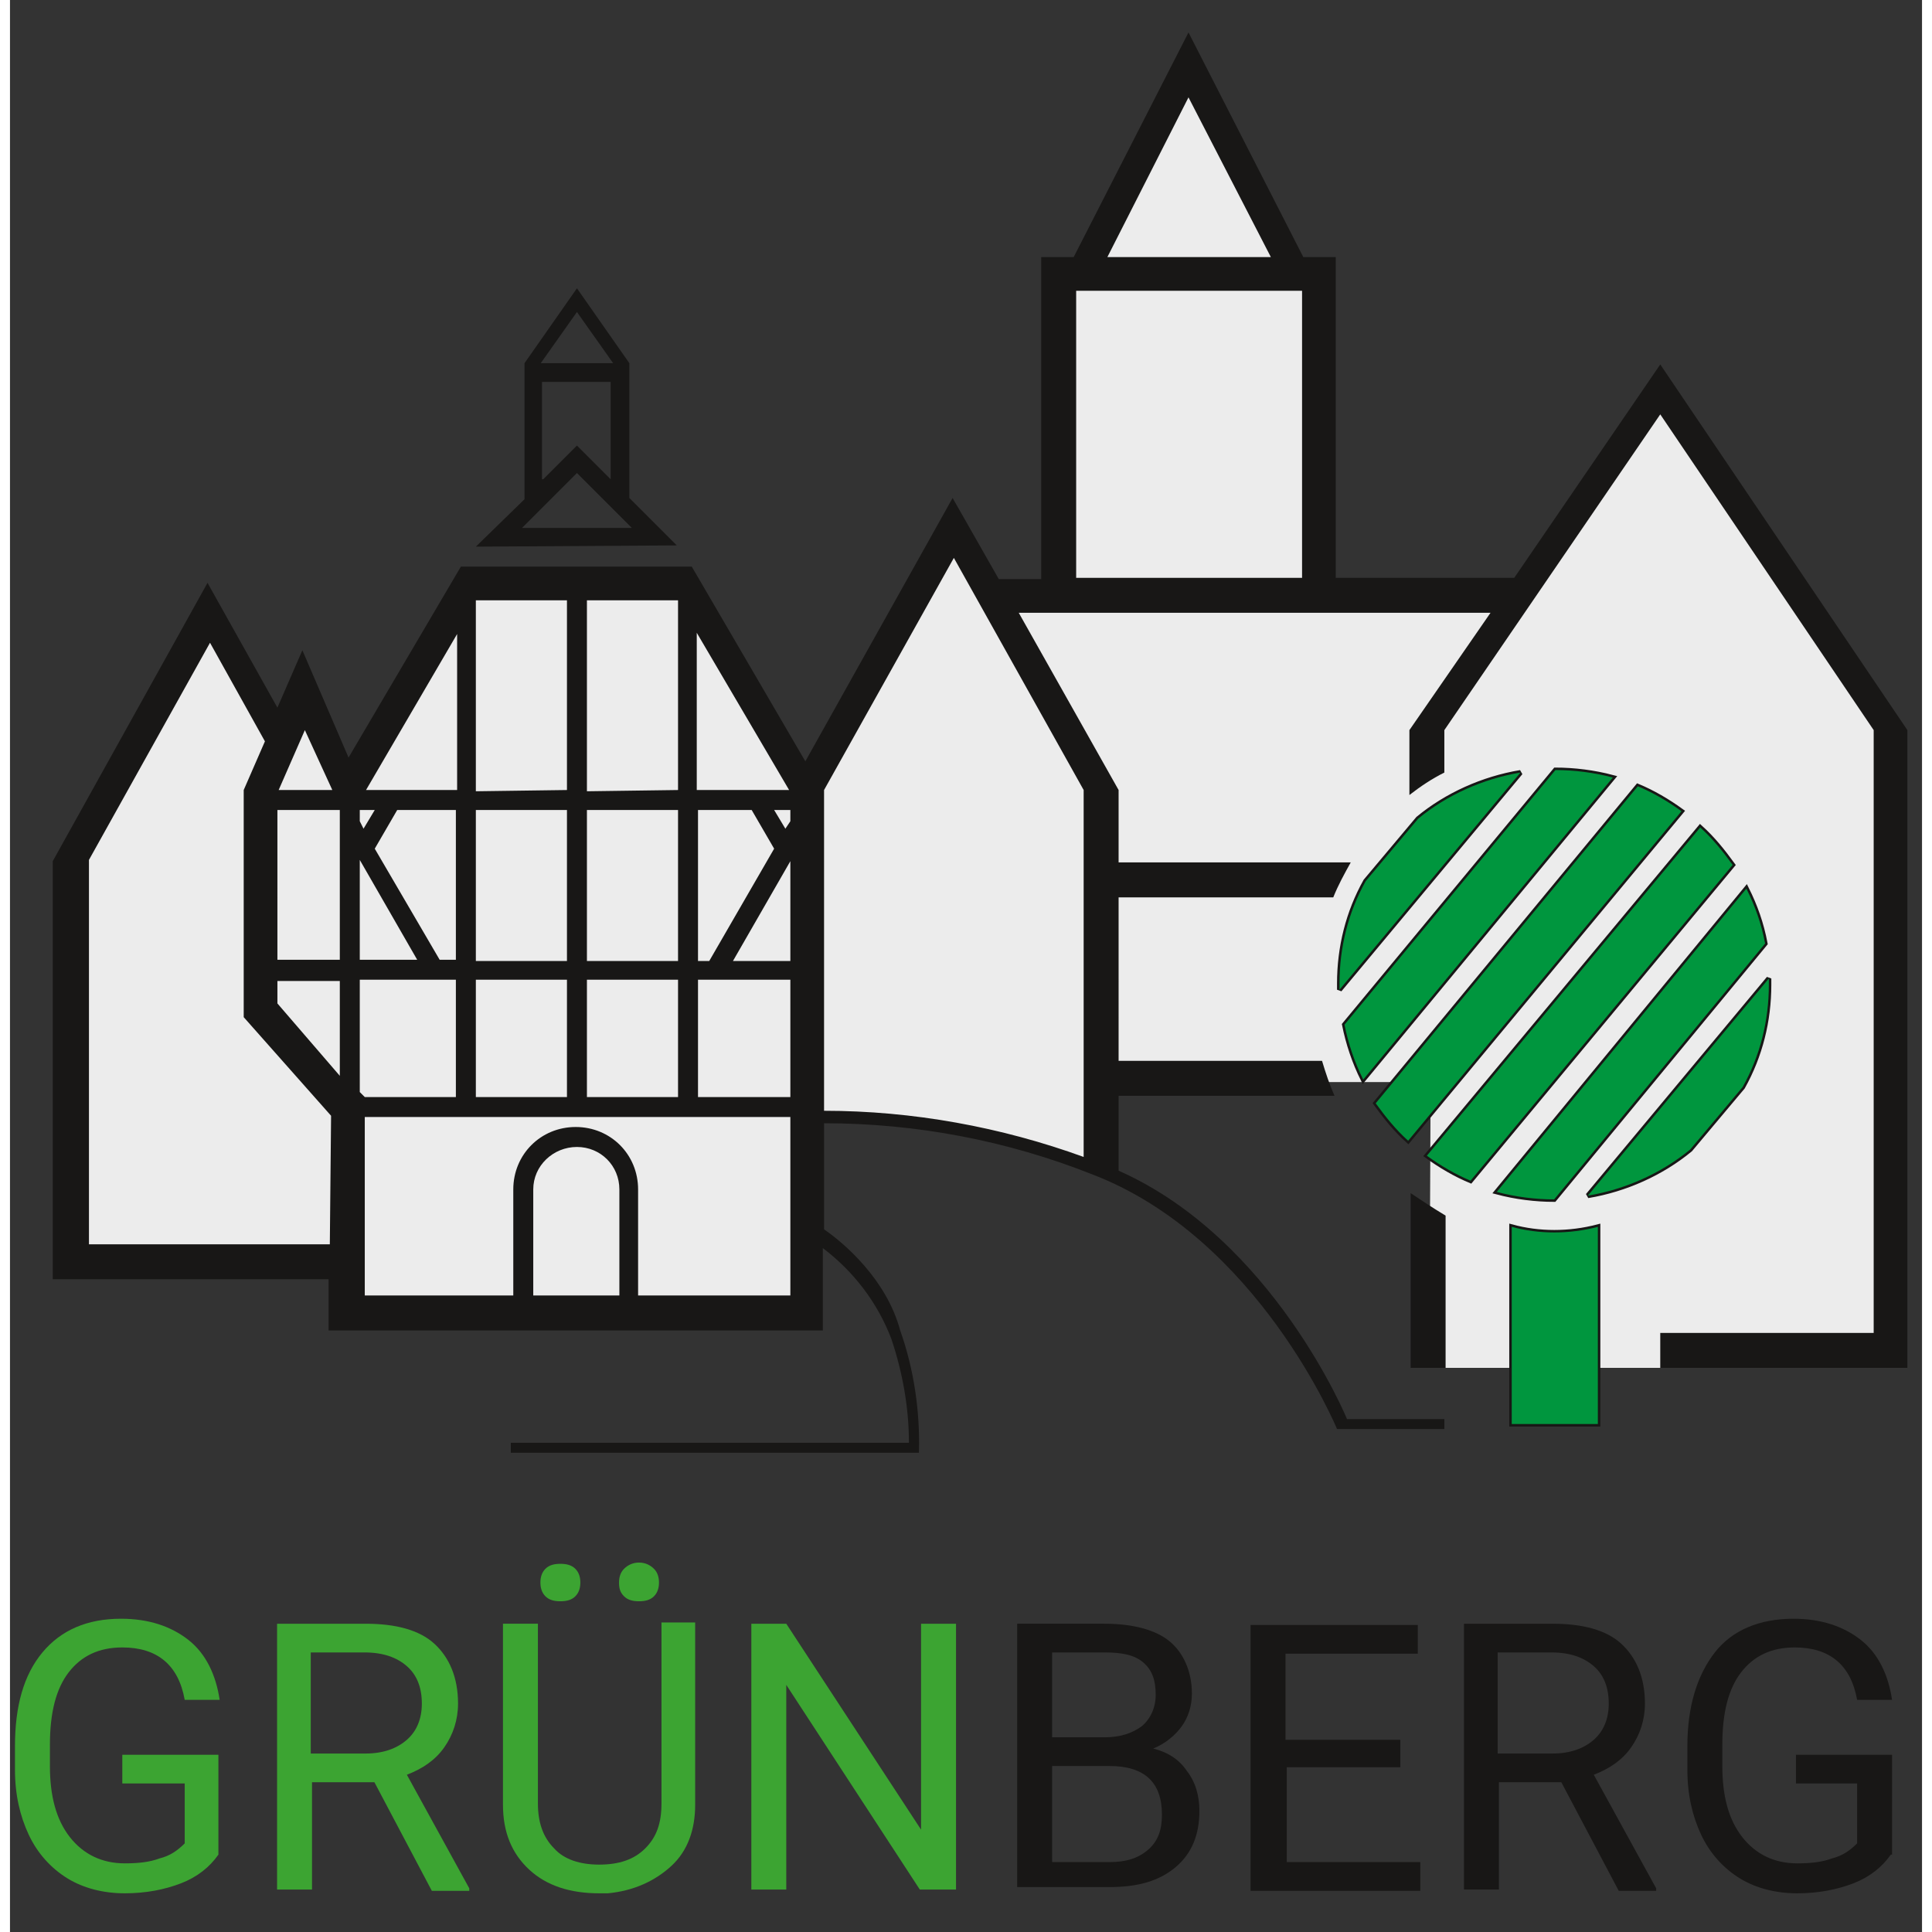
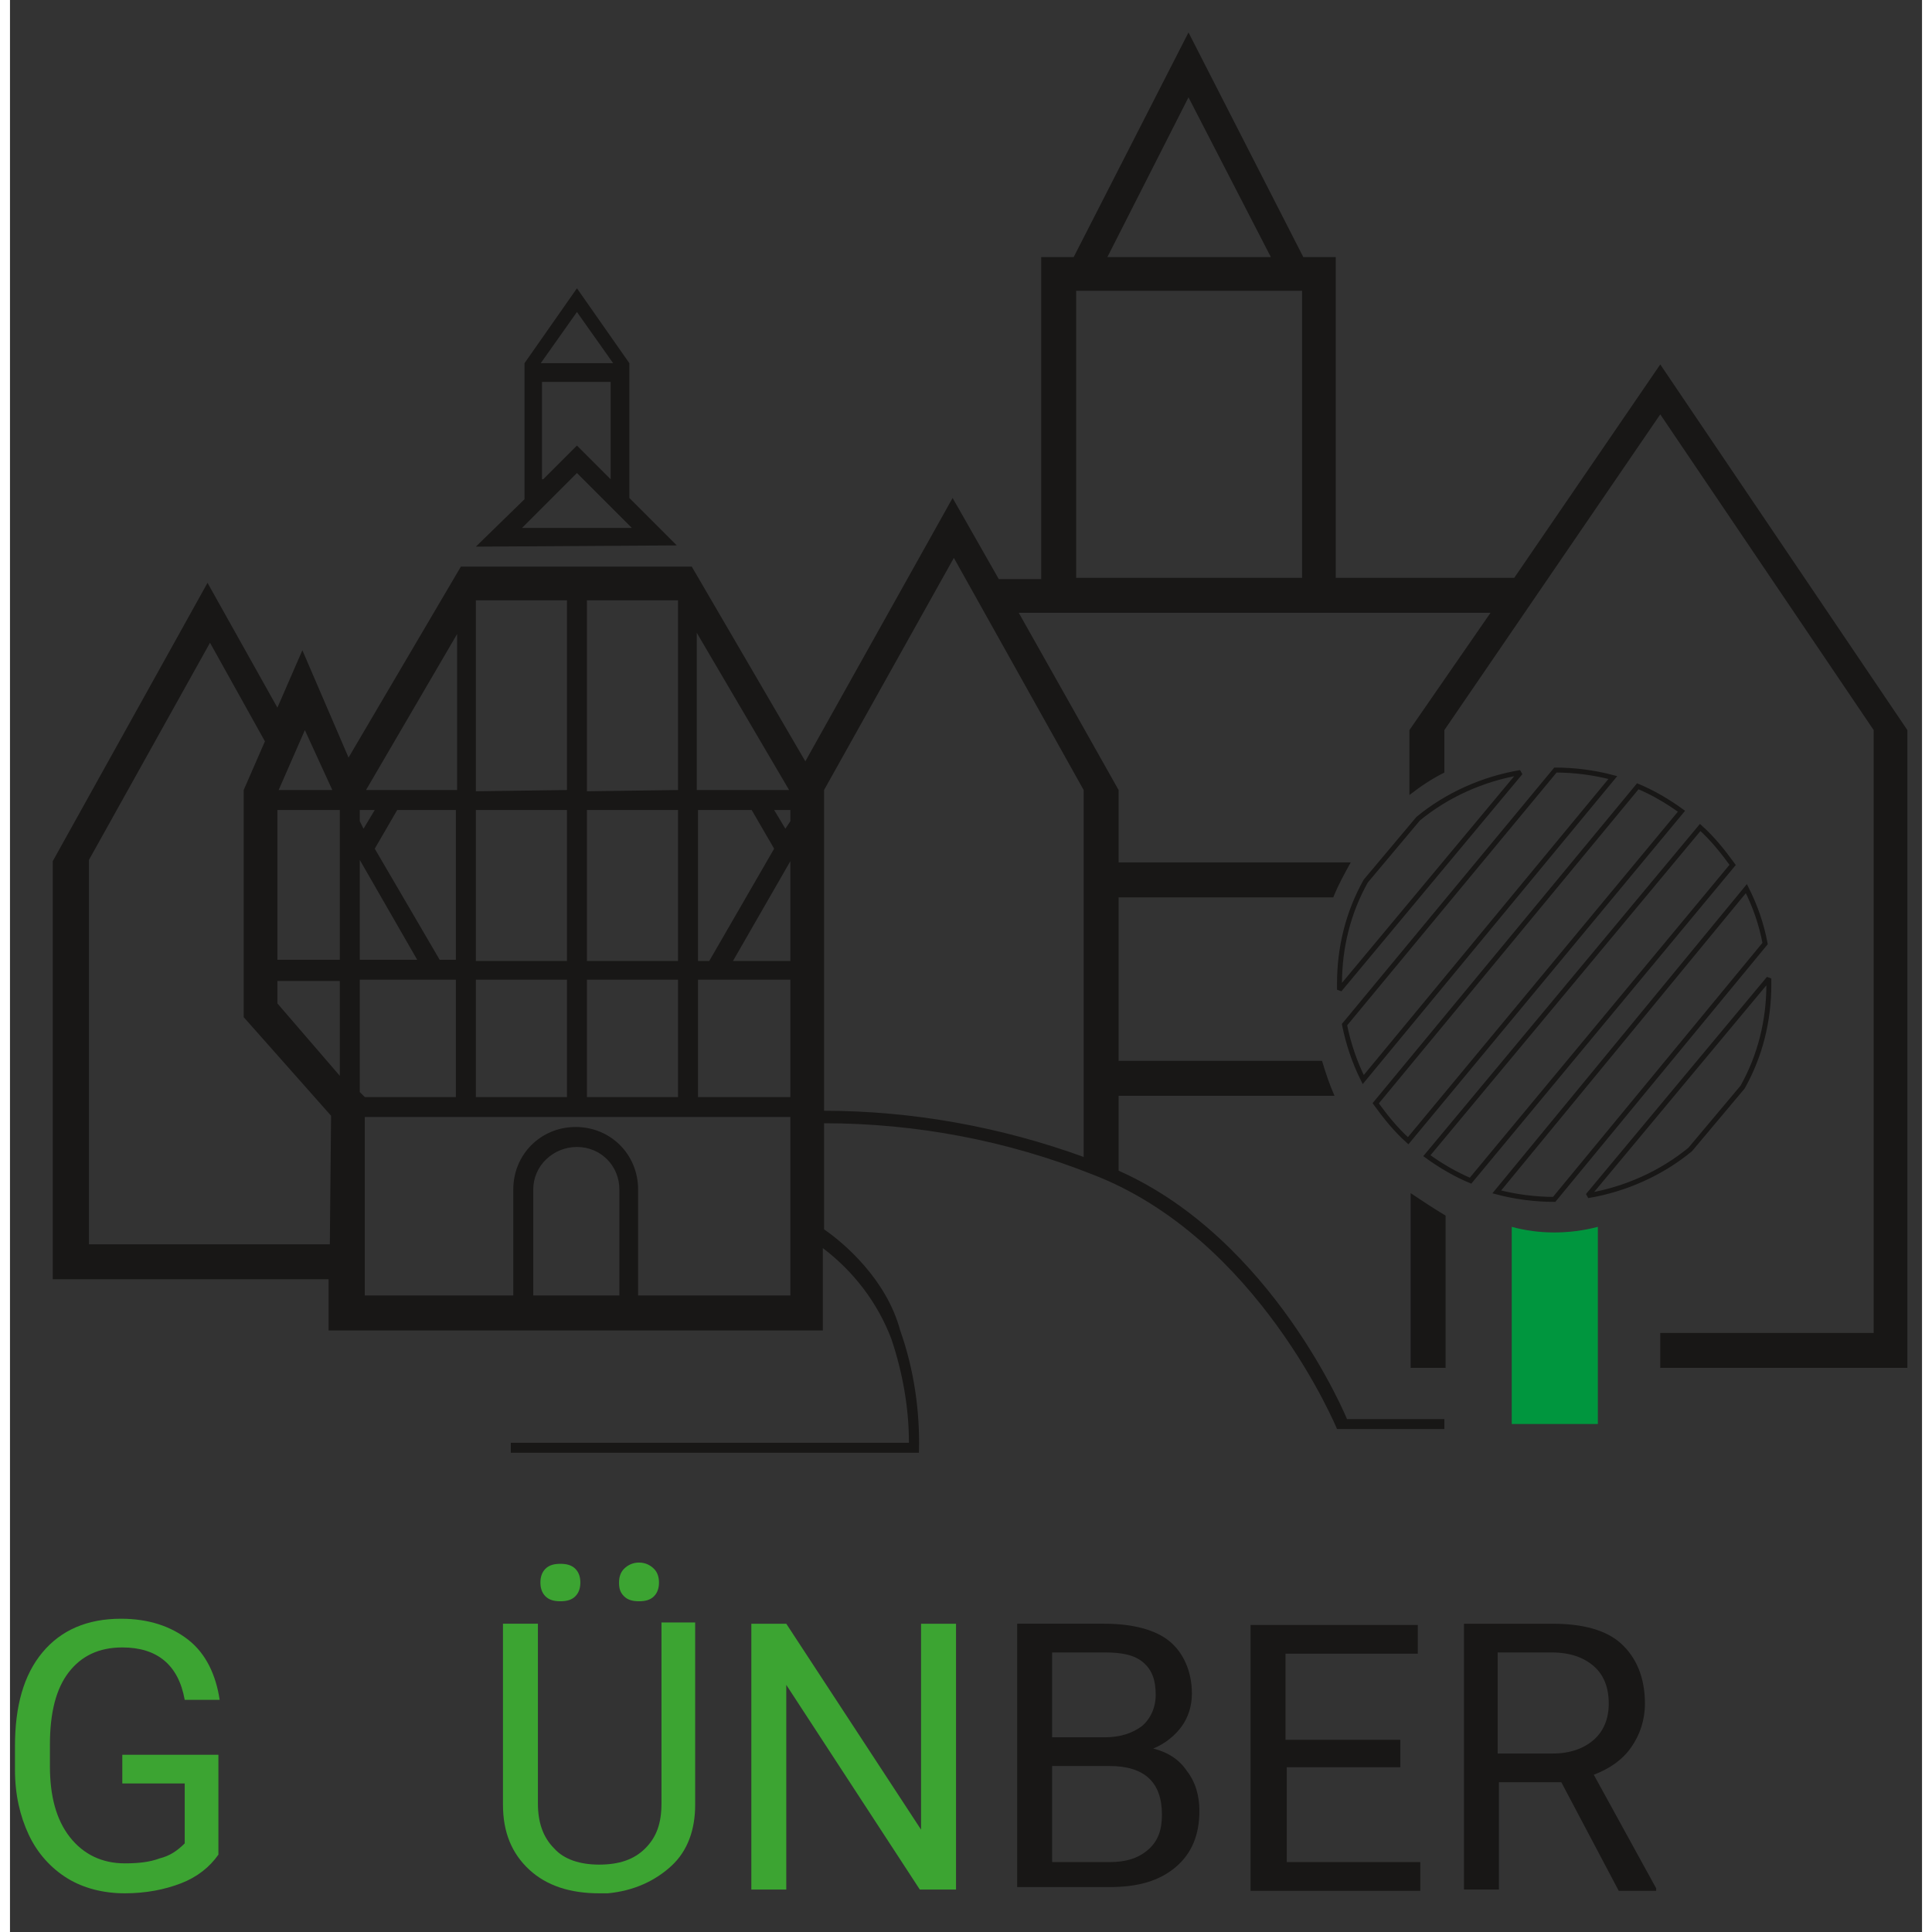
<svg xmlns="http://www.w3.org/2000/svg" height="16" id="Ebene_1" preserveAspectRatio="xMidYMid meet" style="enable-background:new 0 0 153.2 154.8;" version="1.1" viewBox="0 0 153.2 154.8" width="16" x="0px" xml:space="preserve" y="0px">
  <rect x="0" y="0" width="153.2" height="154.8" fill="#333333" stroke="none" />
  <style type="text/css">
	.st0{enable-background:new    ;}
	.st1{fill:#3CA432;}
	.st2{fill:#181716;}
	.st3{fill-rule:evenodd;clip-rule:evenodd;fill:#ECECEC;}
	.st4{fill:none;stroke:#181716;stroke-width:0.398;stroke-miterlimit:2.613;}
	.st5{fill-rule:evenodd;clip-rule:evenodd;fill:#00963E;}
	.st6{fill-rule:evenodd;clip-rule:evenodd;fill:#181716;}
</style>
  <g class="st0">
    <path class="st1" d="M16.7,148.6c-0.7,1-1.7,1.8-3,2.3c-1.3,0.5-2.8,0.8-4.5,0.8c-1.7,0-3.3-0.4-4.6-1.2s-2.4-2-3.1-3.5   s-1.1-3.2-1.1-5.2v-1.9c0-3.2,0.7-5.7,2.2-7.5s3.6-2.7,6.3-2.7c2.2,0,4,0.6,5.4,1.7s2.2,2.8,2.5,4.8h-2.8c-0.5-2.8-2.2-4.2-5-4.2   c-1.9,0-3.3,0.7-4.3,2s-1.5,3.2-1.5,5.8v1.7c0,2.4,0.5,4.3,1.6,5.7s2.6,2.1,4.4,2.1c1.1,0,2-0.1,2.8-0.4c0.8-0.2,1.4-0.6,2-1.2   v-4.8H9v-2.3h7.7V148.6z" />
-     <path class="st1" d="M29.2,142.8h-5v8.6h-2.8v-21.3h7.1c2.4,0,4.3,0.5,5.5,1.6s1.9,2.7,1.9,4.8c0,1.3-0.4,2.5-1.1,3.5   s-1.7,1.7-3,2.2l5,9.1v0.2h-3L29.2,142.8z M24.2,140.5h4.3c1.4,0,2.5-0.4,3.3-1.1s1.2-1.7,1.2-2.9c0-1.3-0.4-2.3-1.2-3   c-0.8-0.7-1.9-1.1-3.4-1.1h-4.3V140.5z" />
    <path class="st1" d="M54.9,130.1v14.5c0,2-0.6,3.7-1.9,4.9s-3,2-5.1,2.2l-0.7,0c-2.3,0-4.2-0.6-5.6-1.9s-2.1-3-2.1-5.2v-14.5h2.8   v14.4c0,1.5,0.4,2.7,1.3,3.6c0.8,0.9,2.1,1.3,3.6,1.3c1.6,0,2.8-0.4,3.7-1.3s1.3-2,1.3-3.6v-14.5H54.9z M42.5,126.8   c0-0.4,0.1-0.8,0.4-1.1c0.3-0.3,0.7-0.4,1.2-0.4s0.9,0.1,1.2,0.4c0.3,0.3,0.4,0.7,0.4,1.1s-0.1,0.8-0.4,1.1   c-0.3,0.3-0.7,0.4-1.2,0.4s-0.9-0.1-1.2-0.4C42.6,127.6,42.5,127.2,42.5,126.8z M48.8,126.8c0-0.4,0.1-0.8,0.4-1.1   c0.3-0.3,0.7-0.5,1.2-0.5s0.9,0.2,1.2,0.5c0.3,0.3,0.4,0.7,0.4,1.1s-0.1,0.8-0.4,1.1c-0.3,0.3-0.7,0.4-1.2,0.4s-0.9-0.1-1.2-0.4   C48.9,127.6,48.8,127.3,48.8,126.8z" />
    <path class="st1" d="M75.7,151.4h-2.8L62.2,135v16.4h-2.8v-21.3h2.8l10.8,16.5v-16.5h2.8V151.4z" />
  </g>
  <g class="st0">
    <path class="st2" d="M80.7,151.4v-21.3h7c2.3,0,4.1,0.5,5.2,1.4s1.8,2.4,1.8,4.2c0,1-0.3,1.9-0.8,2.6s-1.3,1.4-2.3,1.8   c1.2,0.3,2.1,0.9,2.7,1.8c0.7,0.9,1,2,1,3.2c0,1.9-0.6,3.4-1.9,4.5s-3,1.6-5.3,1.6H80.7z M83.5,139.2h4.2c1.2,0,2.2-0.3,3-0.9   c0.7-0.6,1.1-1.5,1.1-2.5c0-1.2-0.3-2-1-2.6s-1.7-0.8-3.1-0.8h-4.2V139.2z M83.5,141.5v7.7h4.6c1.3,0,2.3-0.3,3.1-1   c0.8-0.7,1.1-1.6,1.1-2.8c0-2.6-1.4-3.9-4.2-3.9H83.5z" />
    <path class="st2" d="M111.5,141.6h-9.2v7.6H113v2.3H99.4v-21.3h13.4v2.3h-10.6v6.9h9.2V141.6z" />
    <path class="st2" d="M124.3,142.8h-5v8.6h-2.8v-21.3h7.1c2.4,0,4.3,0.5,5.5,1.6s1.9,2.7,1.9,4.8c0,1.3-0.4,2.5-1.1,3.5   s-1.7,1.7-3,2.2l5,9.1v0.2h-3L124.3,142.8z M119.3,140.5h4.3c1.4,0,2.5-0.4,3.3-1.1s1.2-1.7,1.2-2.9c0-1.3-0.4-2.3-1.2-3   c-0.8-0.7-1.9-1.1-3.4-1.1h-4.3V140.5z" />
-     <path class="st2" d="M150.7,148.6c-0.7,1-1.7,1.8-3,2.3c-1.3,0.5-2.8,0.8-4.5,0.8c-1.7,0-3.3-0.4-4.6-1.2s-2.4-2-3.1-3.5   s-1.1-3.2-1.1-5.2v-1.9c0-3.2,0.8-5.7,2.2-7.5s3.6-2.7,6.3-2.7c2.2,0,4,0.6,5.4,1.7s2.2,2.8,2.5,4.8h-2.8c-0.5-2.8-2.2-4.2-5-4.2   c-1.9,0-3.3,0.7-4.3,2s-1.5,3.2-1.5,5.8v1.7c0,2.4,0.5,4.3,1.6,5.7s2.6,2.1,4.4,2.1c1.1,0,2-0.1,2.8-0.4c0.8-0.2,1.4-0.6,2-1.2   v-4.8h-4.9v-2.3h7.7V148.6z" />
  </g>
  <g id="Gruppe_116" transform="translate(1604.527 14.7)">
-     <path class="st3" d="M-1490.8,94.9h37.6l0.1-50.8l-19.1-28.1l-11.3,16.5h-15.5V6.6h-2.3l-8.7-17l-8.7,17h-2.3v25.8   h-4.6l-3.2-5.7l-11.8,21.1l-9.6-16.4h-17.6l-9.5,16.3l-3.6-8.3l-1.9,4.4l-5.7-10.2l-11.6,20.9v32.5l22.1,0l0,4.1h38   c0-5.4,0-10.8,0-16.2h1.9l5.5,0.3c0.9,0.1,1.8,0.2,2.8,0.4l3.8,0.7l3.3,0.9l2.6,0.8l2.5,0.9l1.2-0.5l0-6.4h25.7L-1490.8,94.9z" id="Pfad_2532" />
    <path class="st4" d="M-1498,64.6c0-0.2,0-0.3,0-0.5c0-2.9,0.7-5.7,2.1-8.2l4.2-5c2.3-1.9,5.2-3.2,8.2-3.7   L-1498,64.6z M-1480.7,47c1.5,0,3.1,0.2,4.6,0.6l-20,24.2c-0.7-1.4-1.2-2.9-1.5-4.4L-1480.7,47z M-1474.1,48.3   c1.2,0.5,2.4,1.2,3.5,2l-21.9,26.4c-1-0.9-1.8-1.9-2.6-3L-1474.1,48.3z M-1469.1,51.6c1,0.9,1.8,1.9,2.6,3l-21,25.3   c-1.2-0.5-2.4-1.2-3.5-2L-1469.1,51.6z M-1465.4,56.5c0.7,1.4,1.2,2.8,1.5,4.4l-16.9,20.5c-1.5,0-3.1-0.2-4.6-0.6L-1465.4,56.5z    M-1463.6,63.7c0,0.2,0,0.3,0,0.5c0,2.9-0.7,5.7-2.1,8.2l-4.2,5c-2.3,1.9-5.2,3.2-8.2,3.7L-1463.6,63.7z" id="Pfad_2533" />
-     <path class="st5" d="M-1498,64.6c0-0.2,0-0.3,0-0.5c0-2.9,0.7-5.7,2.1-8.2l4.2-5c2.3-1.9,5.2-3.2,8.2-3.7   L-1498,64.6z M-1480.7,47c1.5,0,3.1,0.2,4.6,0.6l-20,24.2c-0.7-1.4-1.2-2.9-1.5-4.4L-1480.7,47z M-1474.1,48.3   c1.2,0.5,2.4,1.2,3.5,2l-21.9,26.4c-1-0.9-1.8-1.9-2.6-3L-1474.1,48.3z M-1469.1,51.6c1,0.9,1.8,1.9,2.6,3l-21,25.3   c-1.2-0.5-2.4-1.2-3.5-2L-1469.1,51.6z M-1465.4,56.5c0.7,1.4,1.2,2.8,1.5,4.4l-16.9,20.5c-1.5,0-3.1-0.2-4.6-0.6L-1465.4,56.5z    M-1463.6,63.7c0,0.2,0,0.3,0,0.5c0,2.9-0.7,5.7-2.1,8.2l-4.2,5c-2.3,1.9-5.2,3.2-8.2,3.7L-1463.6,63.7z" id="Pfad_2534" />
-     <path class="st4" d="M-1484.2,83.6c2.2,0.6,4.6,0.6,6.9,0v15.8h-6.9V83.6z" id="Pfad_2535" />
    <path class="st5" d="M-1484.2,83.6c2.2,0.6,4.6,0.6,6.9,0v15.8h-6.9V83.6z" id="Pfad_2536" />
    <path class="st6" d="M-1519.1,31.6h18.1v-23h-18.1V31.6z M-1516.6,5.9h13.1l-6.6-12.8L-1516.6,5.9z M-1542,48.6   L-1542,48.6 M-1542,48.6L-1542,48.6 M-1578.7,48.6l-2.2-4.8l-2.1,4.8l0,0H-1578.7z M-1542.1,48.6l-7.4-12.6l0,12.6L-1542.1,48.6z    M-1568.7,36.1l-7.3,12.5h7.3L-1568.7,36.1z M-1559.9,48.6V33.4h-7.3l0,15.3L-1559.9,48.6z M-1551,48.6V33.4h-7.3v15.3L-1551,48.6z    M-1583.1,62.2h5V50.2l-5,0V62.2z M-1551,50.2v12.1h-7.3V50.2L-1551,50.2z M-1576.5,51.1l0-0.9l1.2,0l-0.9,1.5L-1576.5,51.1z    M-1570.1,62.2l1.3,0V50.2h-4.7l-1.8,3.1L-1570.1,62.2z M-1571.9,62.2h-4.6l0-8L-1571.9,62.2z M-1559.9,50.2v12.1h-7.3l0-12.1   L-1559.9,50.2z M-1583.1,65.7v-1.8h5v7.6 M-1554.1,89.1h12.1l0-14.3h-34.1v14.3l11.9,0v-8.5c0-2.8,2.2-5,5-5c2.8,0,5,2.2,5,5V89.1z    M-1555.7,89.1l-6.9,0v-8.5c0-1.9,1.6-3.4,3.5-3.4c1.9,0,3.4,1.5,3.4,3.4V89.1z M-1549.4,73.2l0-9.4h7.4l0,9.4L-1549.4,73.2z    M-1551,73.2v-9.4h-7.3v9.4L-1551,73.2z M-1559.9,73.2v-9.4h-7.3v9.4L-1559.9,73.2z M-1568.7,73.2h-7.4l-0.4-0.4v-9h7.7V73.2z    M-1543.3,50.2l0.9,1.5l0.4-0.6v-0.9L-1543.3,50.2z M-1542,54.3l0,8h-4.6L-1542,54.3 M-1548.5,62.3l5.2-9l-1.8-3.1l-4.3,0l0,12.1   L-1548.5,62.3z M-1492.3,80.9v14h2.8V82.7C-1490.5,82.1-1491.4,81.5-1492.3,80.9 M-1556.2,14.4l-2.9-4.1l-2.9,4.1H-1556.2z    M-1561.8,23.7l2.7-2.7l2.7,2.7l0-7.8h-5.5V23.7z M-1567.2,29.1l3.9-3.8V14.4l4.2-6l4.2,6v10.8l3.8,3.8L-1567.2,29.1z    M-1563.5,27.6h8.8l-4.4-4.4L-1563.5,27.6z M-1578.9,85h-19.3l0-30.8l9.7-17.4l4.4,7.9l-1.7,3.9v18.2l7,7.9L-1578.9,85z    M-1539.3,83.8v-8.5c7.4,0,14.7,1.4,21.5,4.1c13.3,5.1,19.6,20.4,19.6,20.4h8.6V99h-7.8c0,0-5.9-14.4-18.3-19.9l0-6h17.3   c-0.4-0.9-0.7-1.8-1-2.8h-16.3V57.2h17.2c0.4-1,0.9-1.9,1.4-2.8h-18.6v-5.8l-8-14.2h37.8l-6.5,9.4v5.2c0.9-0.7,1.8-1.3,2.8-1.8   v-3.4l17.3-25.3l17.1,25.3v48.3h-17.1v2.8h19.8V43.8l-19.8-29.3l-11.7,17.1h-14.3V5.9h-2.6l-9.2-18l-9.2,18h-2.6v25.8h-3.4   l-3.7-6.5l-11.8,21.1l-9.1-15.6h-18.5l-9,15.3l-3.7-8.6l-2,4.6l-5.6-10l-12.4,22.3v33.5l22.1,0l0,4.1h39.6v-2.7l0,0l0-3.9   c2.5,1.9,4.4,4.4,5.5,7.3c0.9,2.7,1.4,5.5,1.4,8.3l-31.9,0v0.8h32.7c0.1-3.3-0.4-6.7-1.5-9.8C-1534.3,87.8-1537.7,84.9-1539.3,83.8    M-1539.3,74.3c7.1,0,14.2,1.3,20.8,3.7V48.6l-10.4-18.6l-10.4,18.6L-1539.3,74.3z" id="Pfad_2537" />
  </g>
</svg>